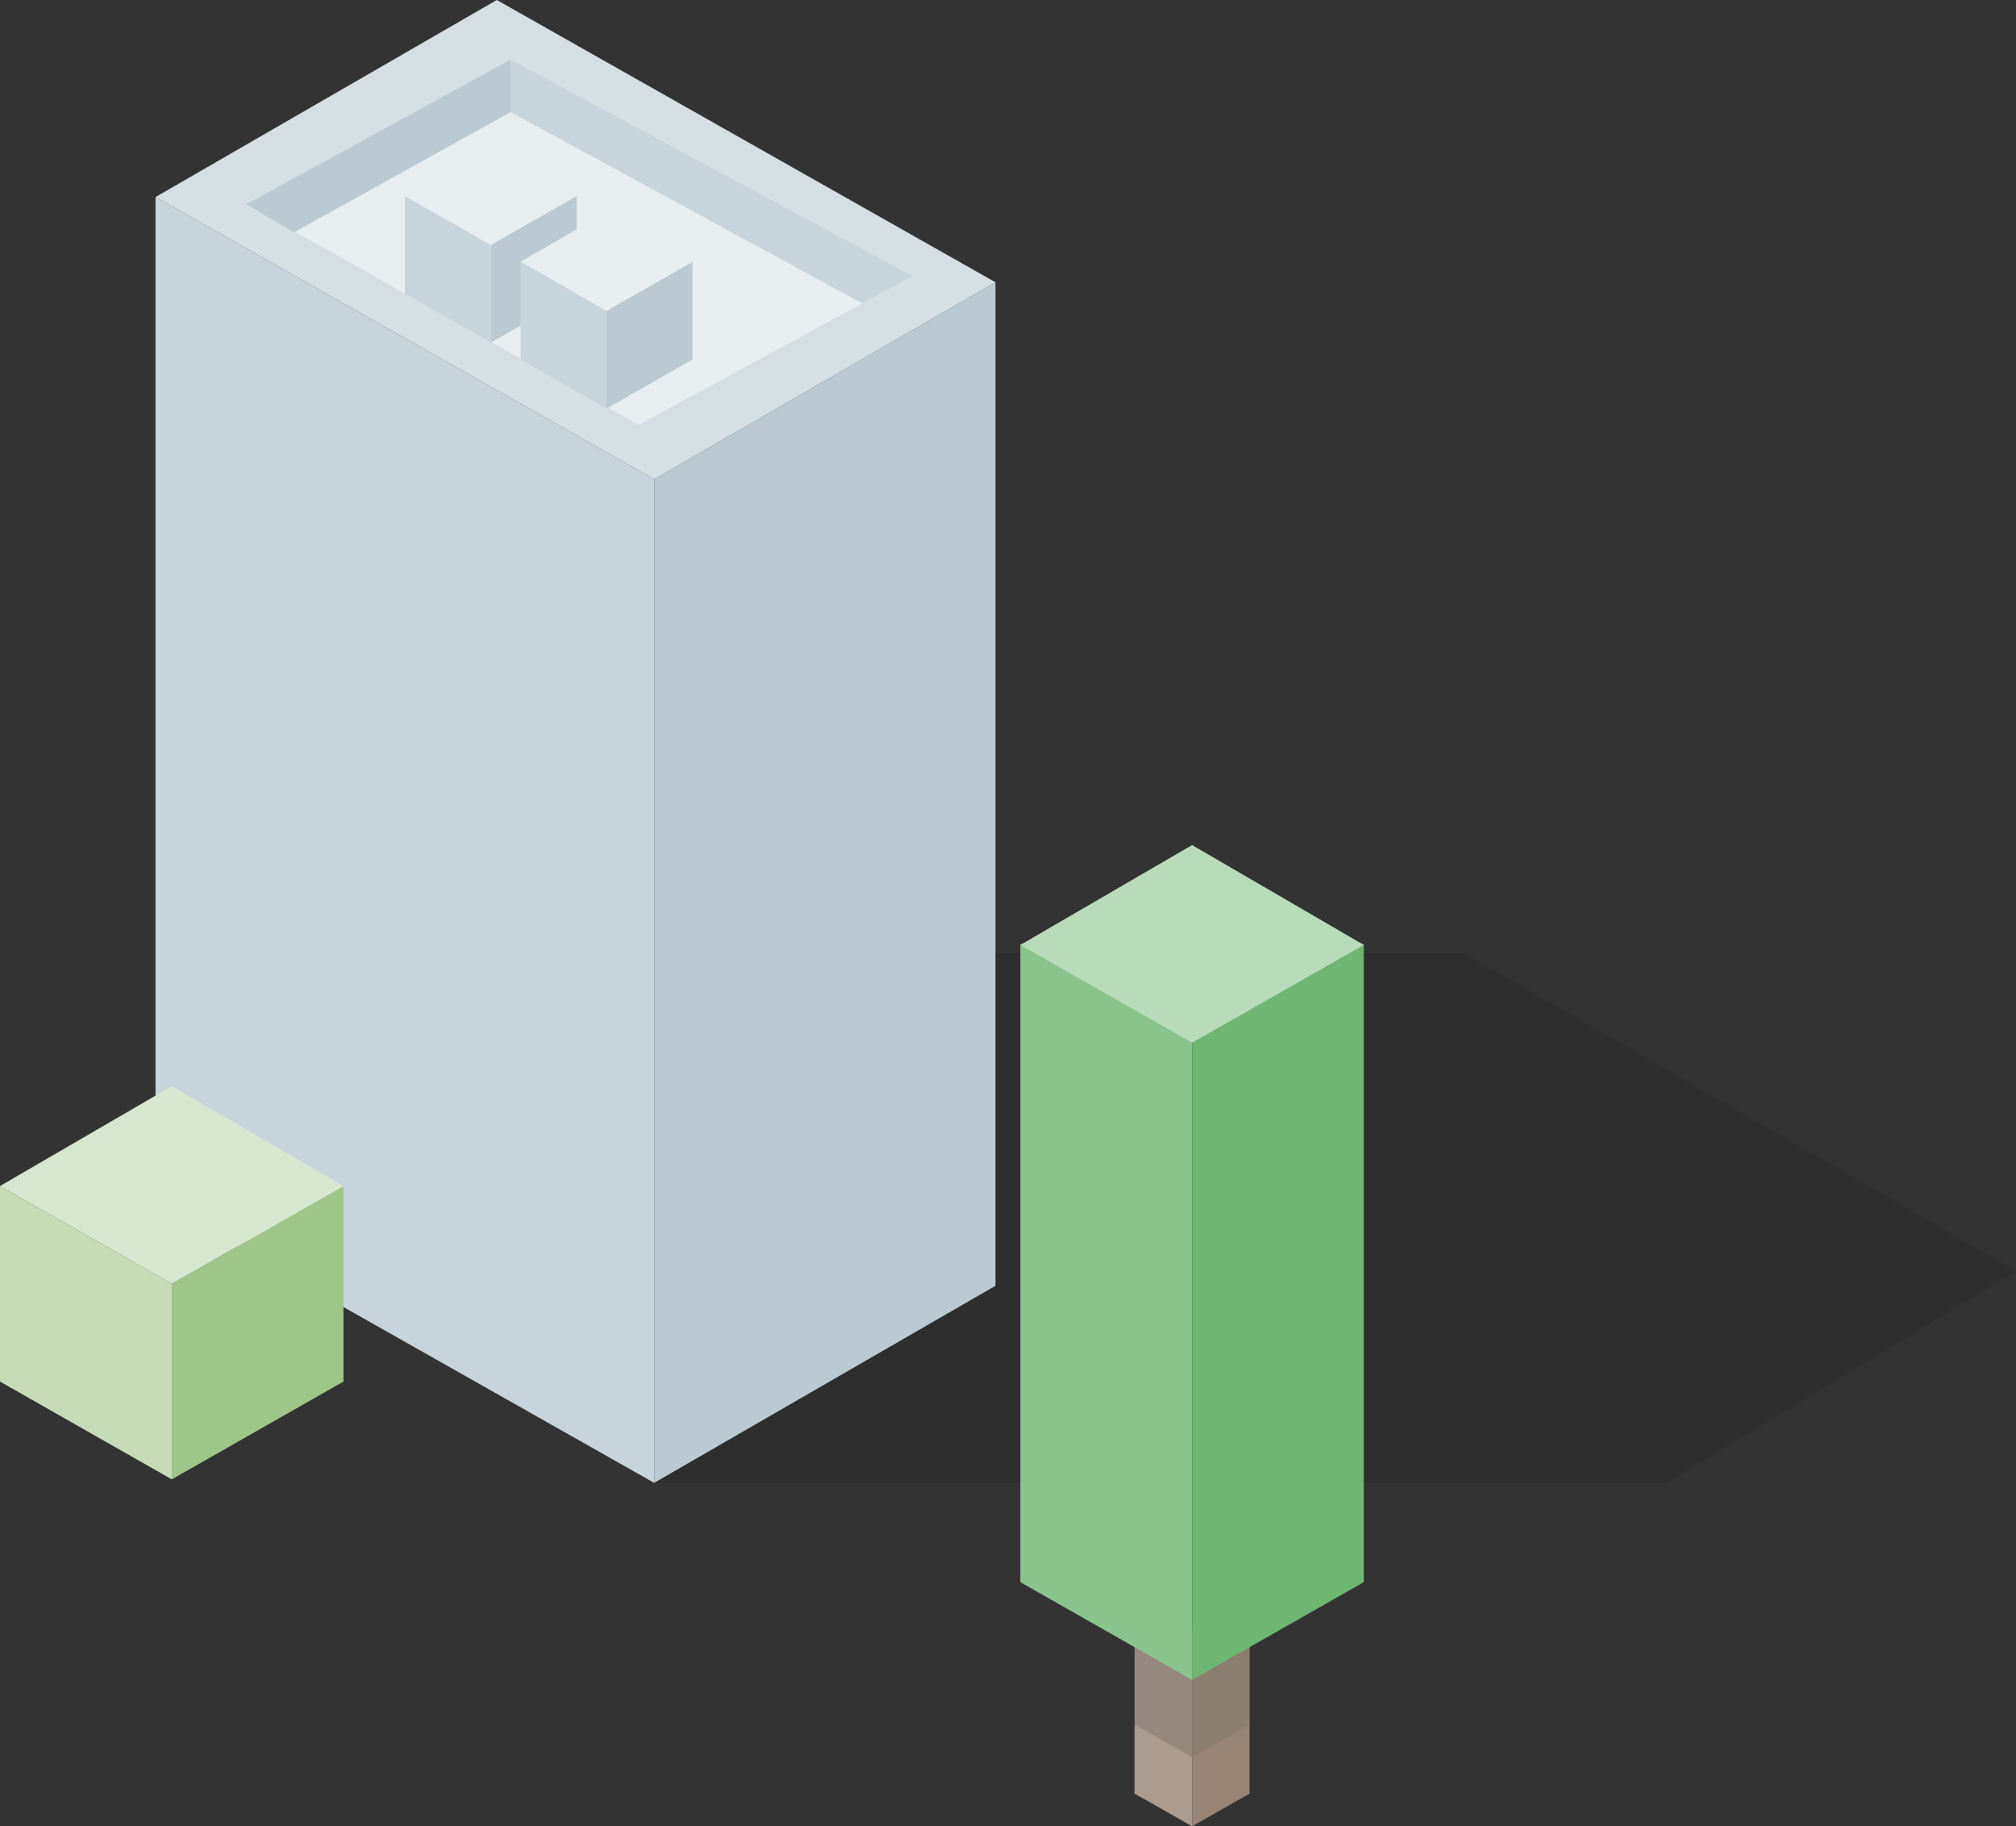
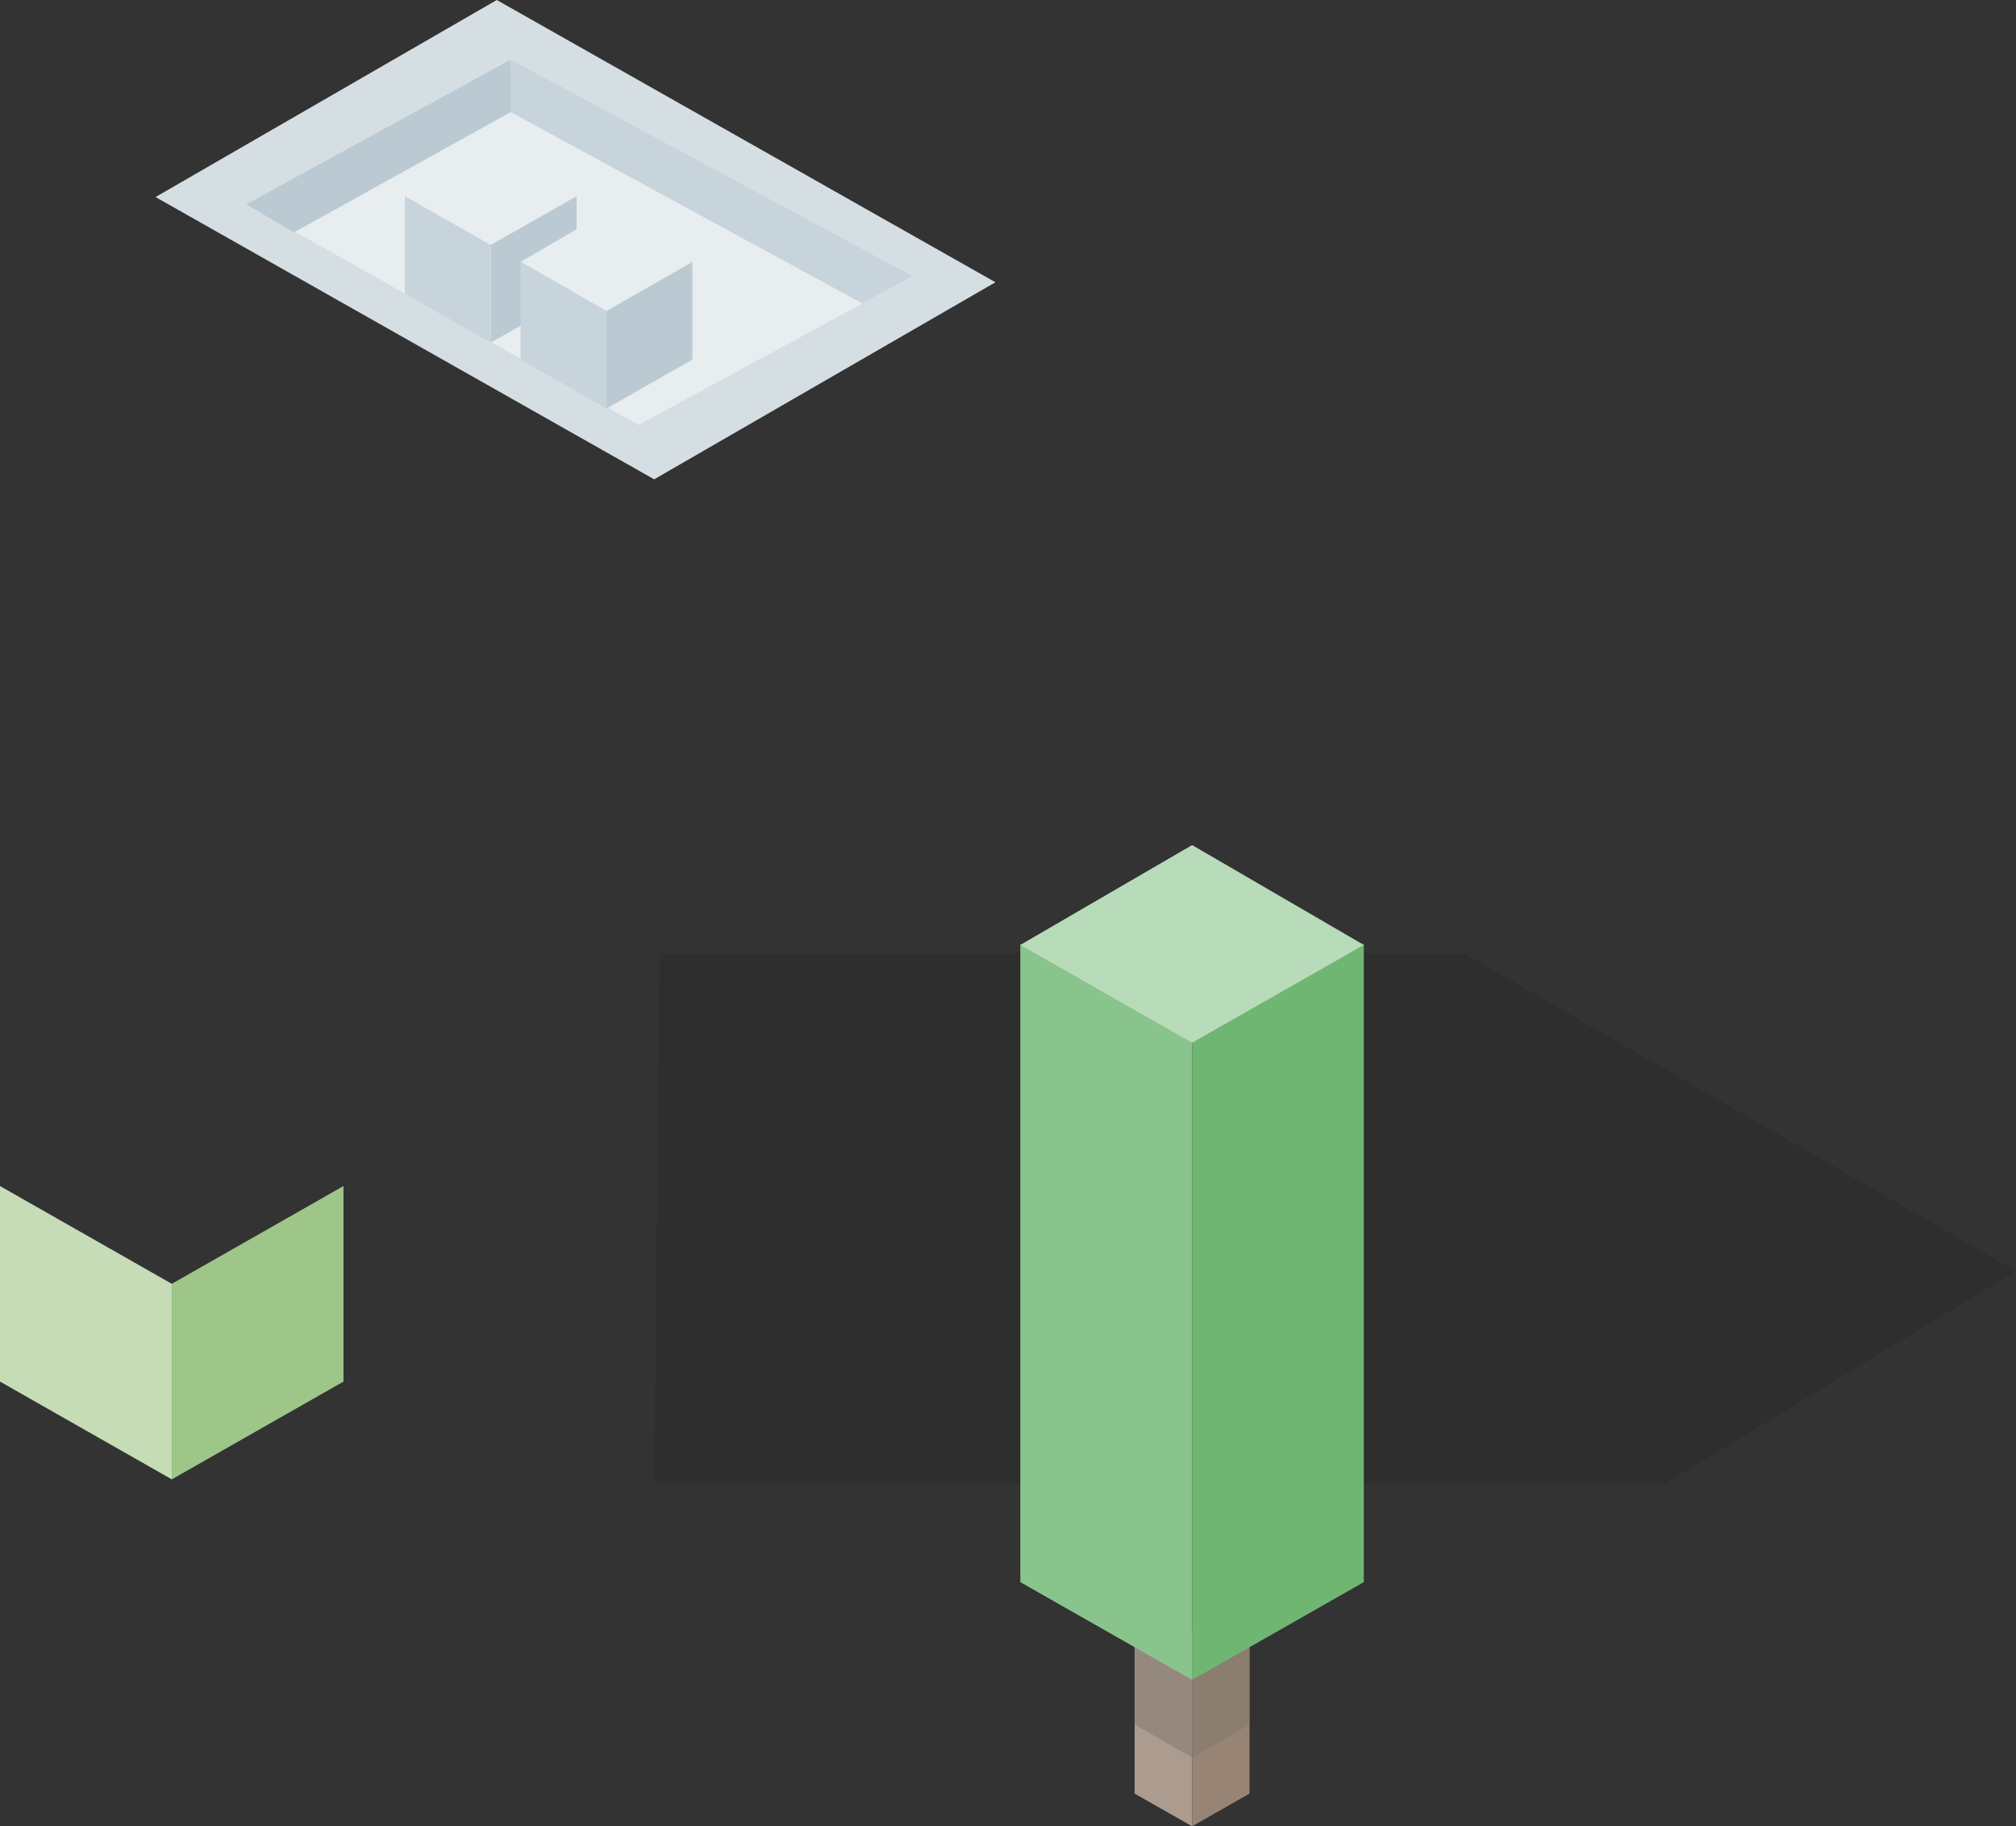
<svg xmlns="http://www.w3.org/2000/svg" width="173.44" height="157.09" viewBox="0 0 173.44 157.09">
  <rect x="0" y="0" width="173.44" height="157.09" fill="#333333" stroke="none" />
  <defs>
    <style>.a{opacity:0.1;}.b{fill:#c8d4db;}.c{fill:#bbcad2;}.d{fill:#d5dee3;}.e{fill:#e8edef;}.f{fill:#c5dcb7;}.g{fill:#9fc689;}.h{fill:#d7e7cf;}.i{fill:#ab9c8f;}.j{fill:#80776d;opacity:0.5;}.k{fill:#978475;}.l{fill:#8ac48d;}.m{fill:#6fb673;}.n{fill:#b8dbba;}</style>
  </defs>
  <title>overlap-4</title>
  <polygon class="a" points="56.28 127.55 143.35 127.55 173.44 109.34 125.97 82 56.74 82 56.28 127.55" />
-   <polygon class="b" points="13.38 103.28 13.38 16.95 56.28 41.23 56.28 127.55 13.38 103.28" />
-   <polygon class="c" points="85.64 24.28 56.28 41.23 56.28 127.55 85.64 110.6 85.64 24.28" />
  <polygon class="d" points="42.74 0 85.64 24.28 56.28 41.23 13.38 16.95 42.74 0" />
  <polygon class="e" points="21.18 17.57 54.93 36.56 78.53 23.75 43.94 5.11 21.18 17.57" />
  <polygon class="c" points="21.18 17.57 25.28 20 44.06 9.57 43.94 5.11 21.18 17.57" />
  <polygon class="b" points="78.53 23.75 74.19 26.1 43.95 9.65 43.94 5.11 78.53 23.75" />
  <polygon class="b" points="34.83 16.86 34.83 25.26 42.22 29.47 42.22 21.06 34.83 16.86" />
  <polygon class="c" points="49.61 16.86 42.22 21.06 42.22 29.47 49.61 25.26 49.61 16.86" />
  <polygon class="e" points="42.22 12.56 49.61 16.86 42.22 21.06 34.83 16.86 42.22 12.56" />
  <polygon class="b" points="44.79 22.52 44.79 30.93 52.18 35.14 52.18 26.73 44.79 22.52" />
  <polygon class="c" points="59.57 22.52 52.18 26.73 52.18 35.14 59.57 30.93 59.57 22.52" />
  <polygon class="e" points="52.18 18.23 59.57 22.52 52.18 26.73 44.79 22.52 52.18 18.23" />
  <polygon class="f" points="0 102.02 0 118.84 14.78 127.25 14.78 110.43 0 102.02" />
  <polygon class="g" points="29.55 102.02 14.78 110.43 14.78 127.25 29.55 118.84 29.55 102.02" />
-   <polygon class="h" points="14.78 93.43 29.55 102.02 14.78 110.43 0 102.02 14.78 93.43" />
  <polygon class="i" points="97.61 137.41 97.61 154.28 102.56 157.09 102.56 140.22 97.61 137.41" />
  <polygon class="j" points="97.61 139.91 97.61 148.35 102.56 151.16 102.56 142.72 97.61 139.91" />
  <polygon class="k" points="107.5 154.28 102.56 157.09 102.56 140.22 107.5 137.41 107.5 154.28" />
  <polygon class="j" points="107.5 148.35 102.56 151.16 102.56 142.72 107.5 139.91 107.5 148.35" />
  <polygon class="l" points="87.78 81.19 87.78 136.09 102.56 144.5 102.56 89.6 87.78 81.19" />
  <polygon class="m" points="117.33 81.19 102.56 89.6 102.56 144.5 117.33 136.09 117.33 81.19" />
  <polygon class="n" points="102.56 72.69 117.33 81.28 102.56 89.69 87.78 81.28 102.56 72.69" />
</svg>